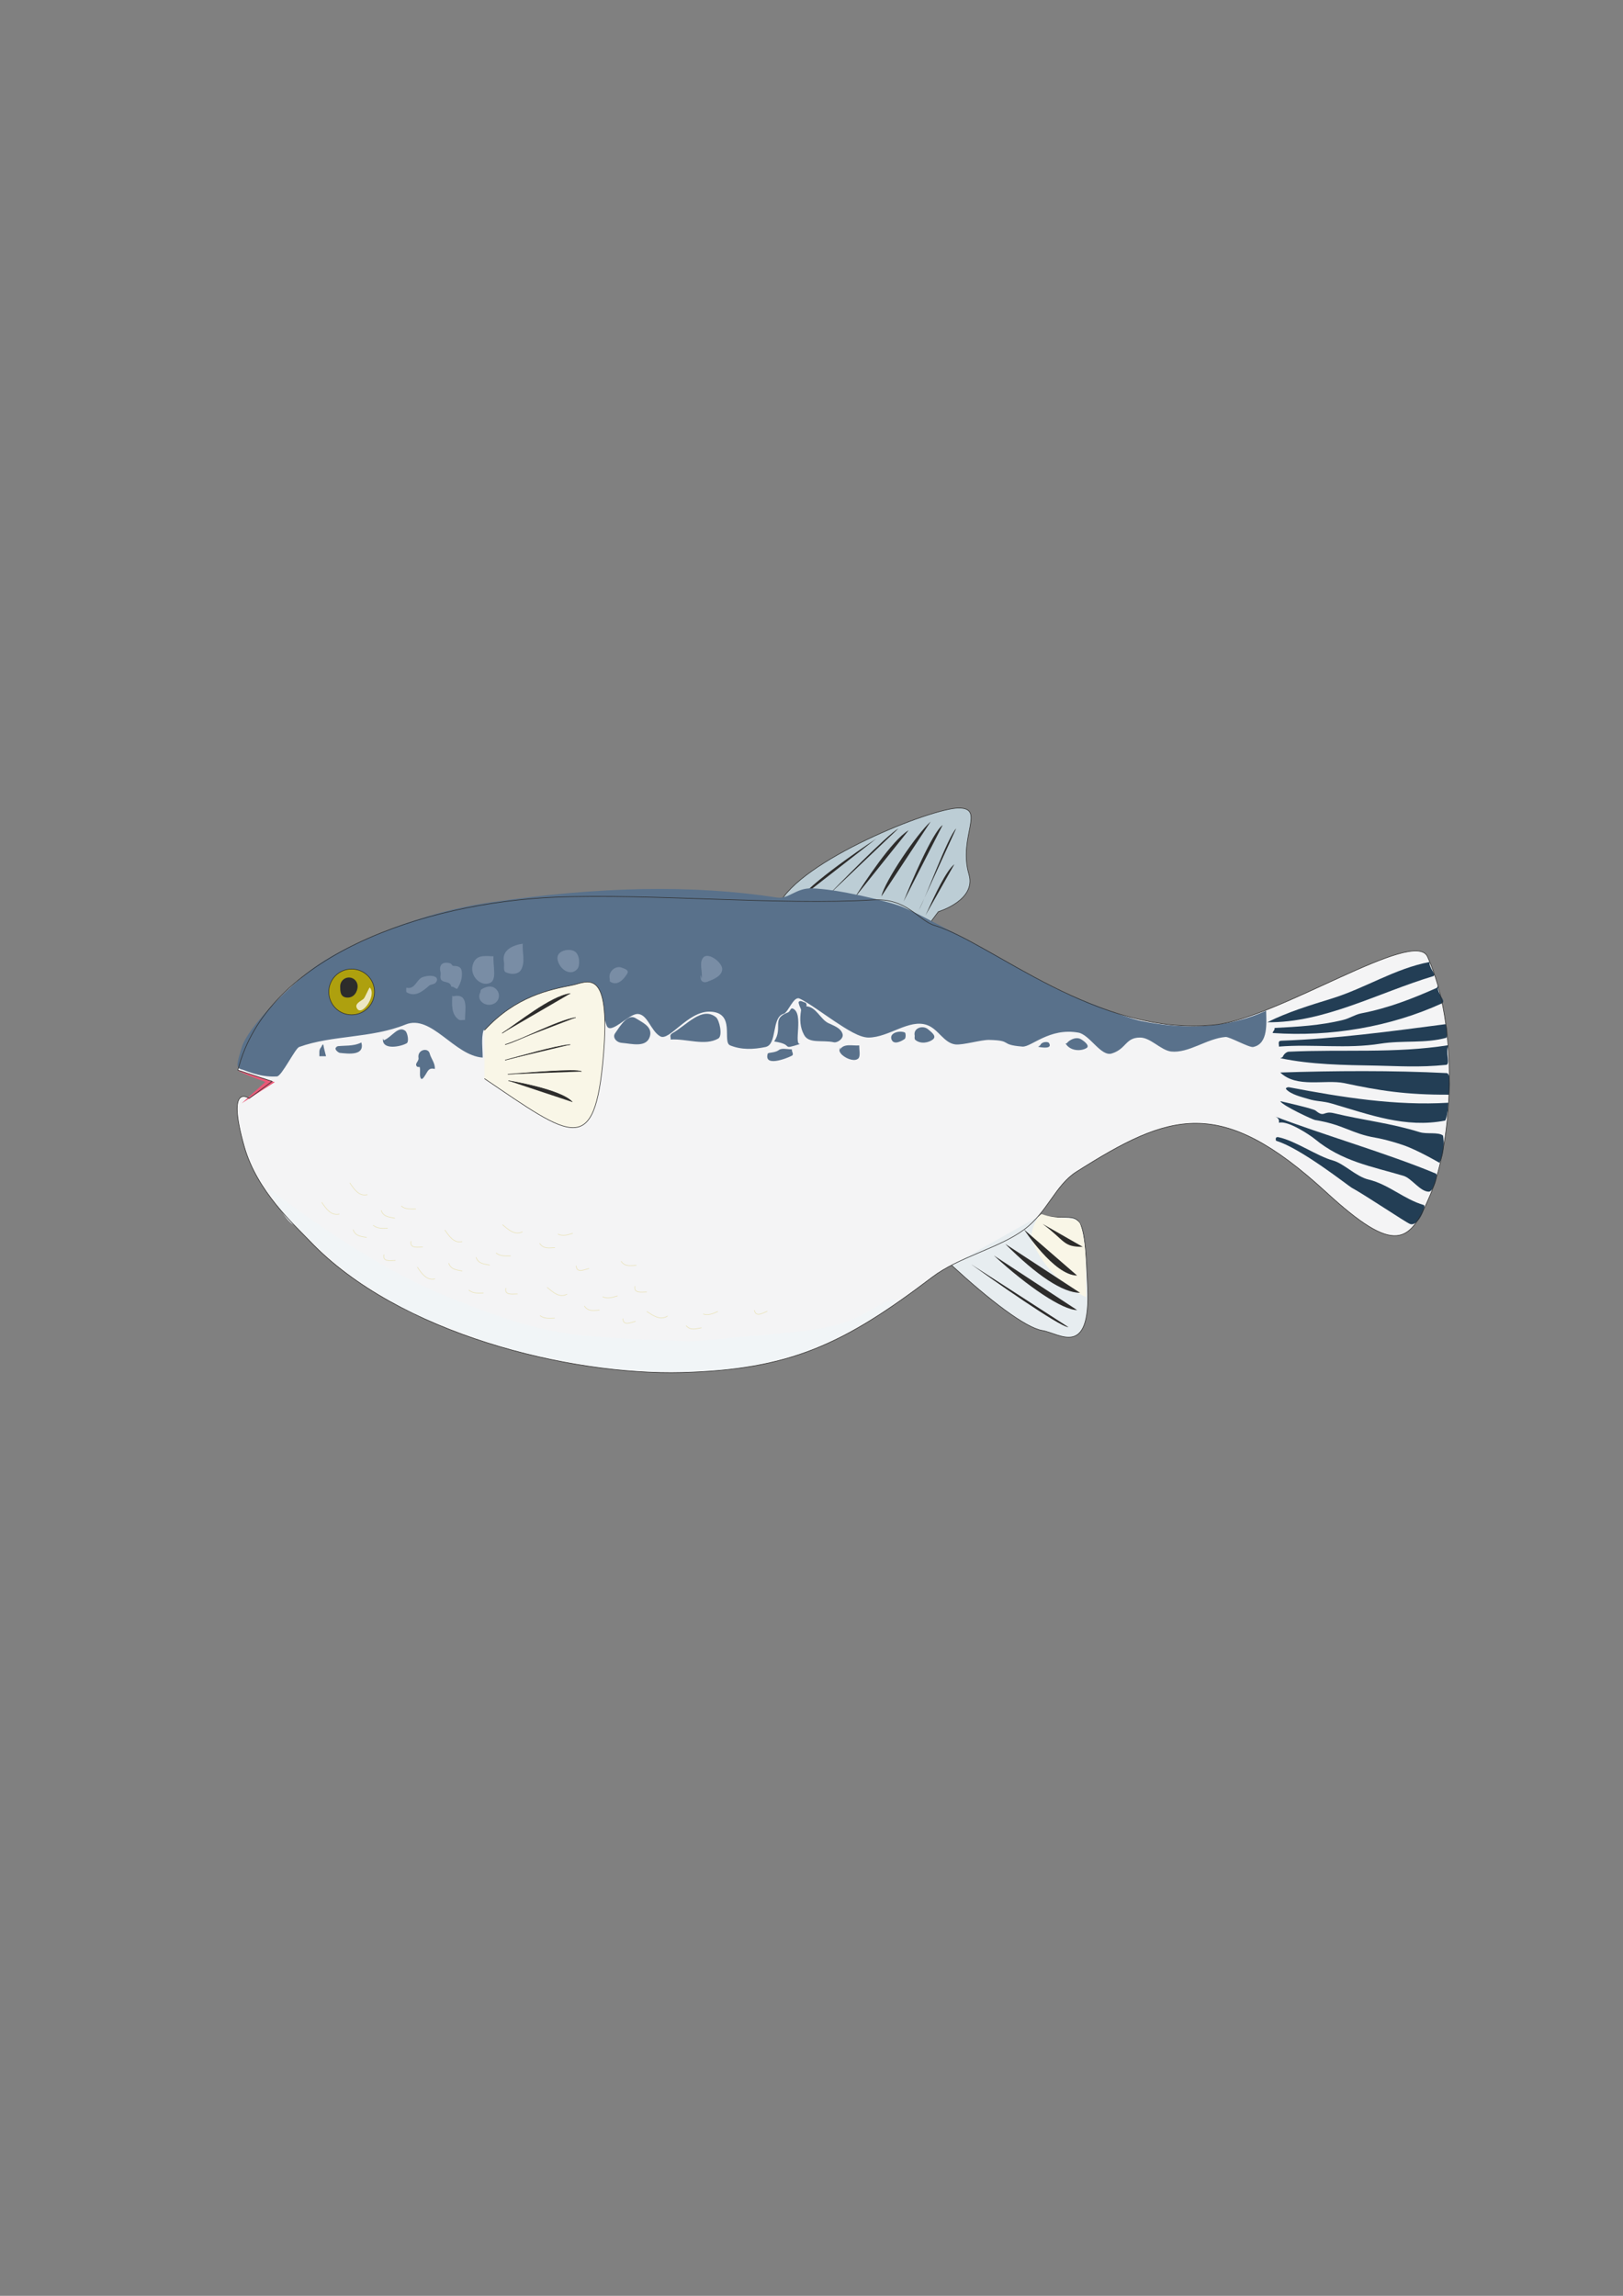
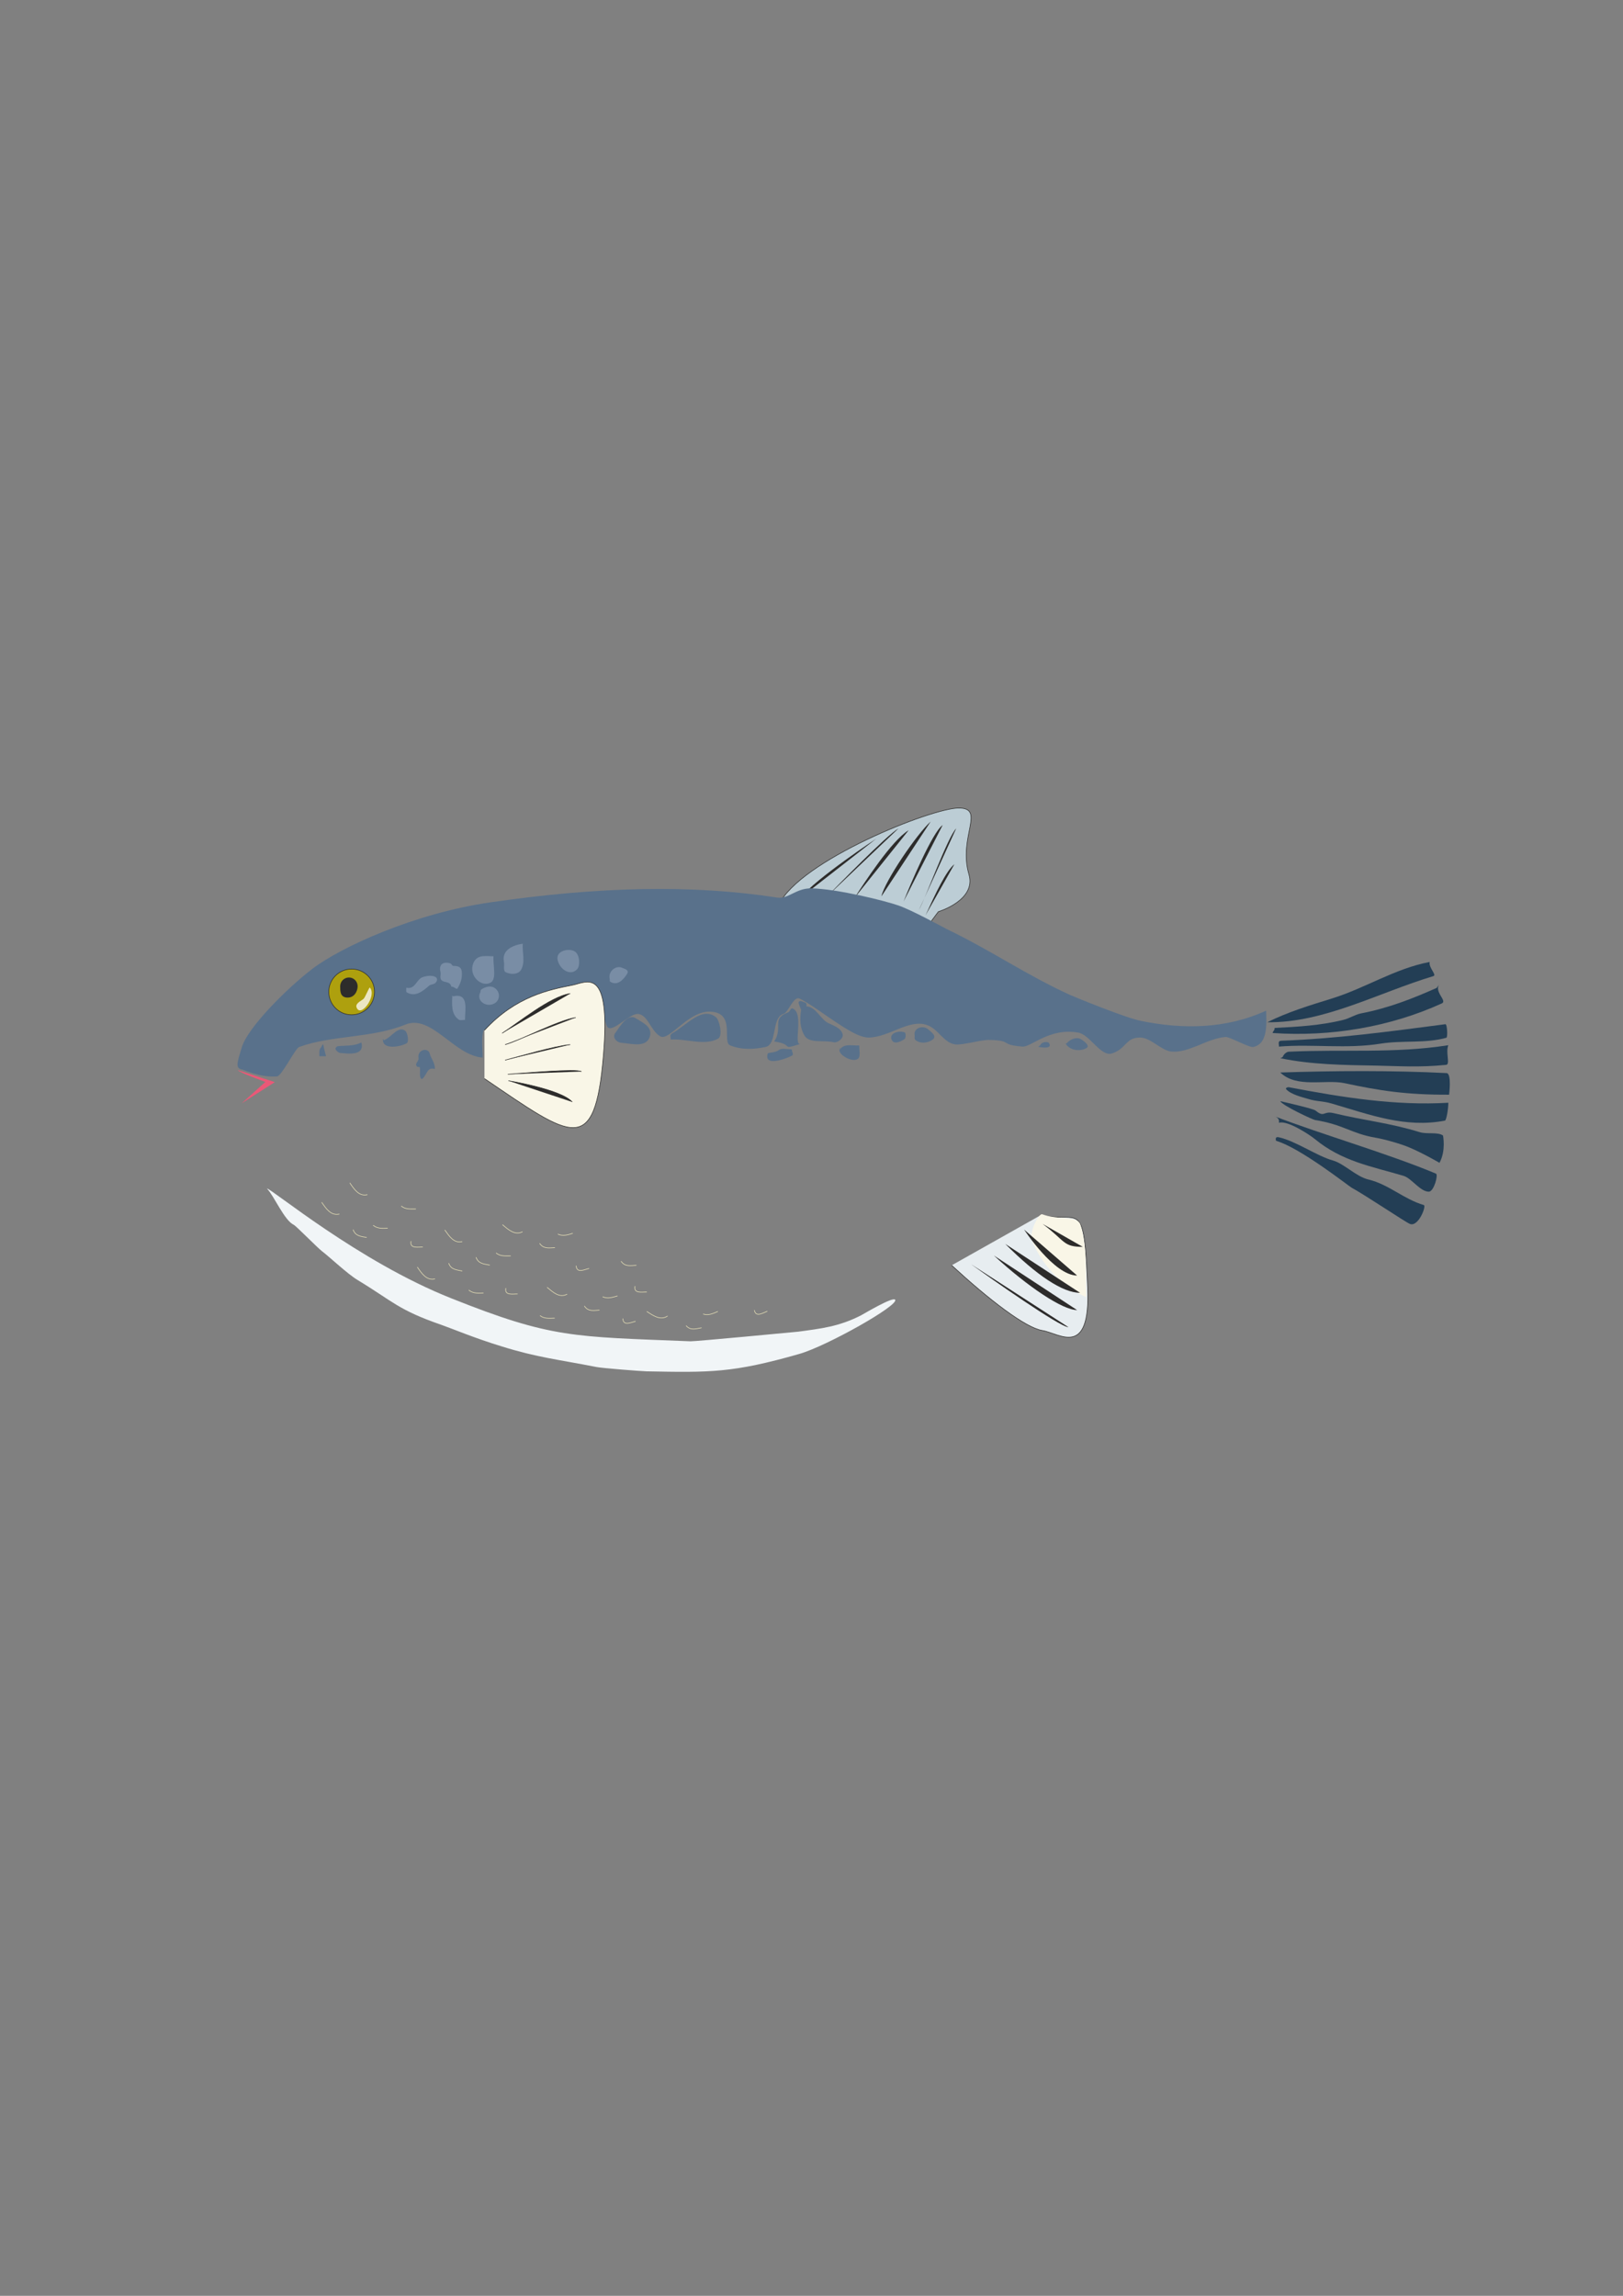
<svg xmlns="http://www.w3.org/2000/svg" height="841.89pt" viewBox="0 0 595.276 841.89" width="595.276pt" version="1.1" id="09777eee-f60f-11ea-adcc-dcc15c148e23">
  <rect x="0" y="0" width="595.276" height="841.89" fill="#808080" stroke="none" />
  <g>
-     <path style="fill:#f4f4f5;" d="M 87.254,392.433 C 97.622,350.889 154.862,331.089 203.678,329.001 238.166,327.561 286.766,332.097 319.958,330.009 332.774,329.145 336.734,337.569 342.782,339.369 363.59,345.633 402.398,380.409 445.67,375.801 468.998,373.281 518.75,340.161 523.574,350.817 535.166,376.161 532.934,418.353 524.654,438.009 517.166,455.721 512.198,460.905 486.206,437.001 447.614,401.577 429.038,407.985 394.766,429.729 387.062,434.625 384.11,444.633 375.614,450.897 366.398,457.737 351.566,460.977 341.918,468.321 309.158,493.233 289.502,502.233 250.118,503.313 209.15,504.393 146.006,489.201 113.534,455.001 107.918,449.097 94.31,436.929 89.63,420.585 82.79,396.609 91.43,402.801 91.43,402.801 L 99.782,396.537 87.254,392.433 Z" />
    <g>
      <g>
        <path style="fill:#bccdd5;" d="M 285.614,331.881 C 293.102,315.681 341.63,296.313 351.638,296.313 361.646,296.313 351.35,306.897 355.382,320.649 358.19,330.153 344.15,334.329 344.15,334.329 L 340.406,339.369 285.614,331.881 Z" />
        <path style="stroke:#2d2c2b;stroke-width:0.216;stroke-miterlimit:10.433;fill:none;" d="M 285.614,331.881 C 293.102,315.681 341.63,296.313 351.638,296.313 361.646,296.313 351.35,306.897 355.382,320.649 358.19,330.153 344.15,334.329 344.15,334.329 L 340.406,339.369" />
      </g>
      <path style="fill:#2d2c2b;" d="M 293.39,329.361 C 299.582,321.873 321.398,307.545 321.398,307.545 L 293.39,329.361 Z" />
      <path style="fill:#2d2c2b;" d="M 302.678,329.361 C 307.07,324.969 325.142,306.321 329.534,303.801 L 302.678,329.361 Z" />
      <path style="fill:#2d2c2b;" d="M 313.334,329.361 C 317.006,323.745 327.014,308.193 333.278,304.449 L 313.334,329.361 Z" />
      <path style="fill:#2d2c2b;" d="M 323.27,328.713 C 324.494,323.097 336.374,305.673 341.342,301.281 L 323.27,328.713 Z" />
      <path style="fill:#2d2c2b;" d="M 331.406,330.585 C 333.854,324.393 342.062,305.025 345.734,302.577 L 331.406,330.585 Z" />
      <path style="fill:#2d2c2b;" d="M 337.022,333.753 C 339.47,329.361 347.606,306.897 350.702,303.801 L 337.022,333.753 Z" />
      <path style="fill:#2d2c2b;" d="M 339.47,335.625 C 343.214,327.489 346.958,319.425 350.054,316.905 L 339.47,335.625 Z" />
    </g>
    <path style="fill:#ea5877;" d="M 87.254,392.433 C 87.542,393.225 97.334,396.753 97.334,396.753 L 88.622,404.601 100.79,396.825 87.254,392.433 Z" />
    <g>
      <path style="fill:#233e55;" d="M 524.366,352.761 C 511.478,355.209 500.894,362.337 488.294,366.225 480.374,368.673 472.31,371.121 464.822,374.865 485.558,375.153 505.43,364.065 525.734,357.945 527.102,357.513 523.934,354.921 524.366,352.761 L 524.366,352.761 Z" />
      <path style="fill:#233e55;" d="M 526.958,362.265 C 518.03,366.225 509.246,369.681 499.166,371.625 497.006,372.057 494.846,373.497 492.686,374.001 484.262,376.089 475.91,376.521 467.486,376.953 467.702,377.817 466.262,378.753 466.982,378.825 488.006,380.265 509.894,376.593 528.83,367.953 530.99,366.945 525.662,363.633 528.038,360.681 L 526.958,362.265 Z" />
      <path style="fill:#233e55;" d="M 470.078,381.633 C 489.878,380.913 509.318,378.321 530.126,375.585 530.774,375.441 531.062,380.337 530.486,380.553 522.71,382.713 514.574,381.417 506.366,382.713 493.838,384.729 481.526,382.785 469.07,383.793 469.214,383.001 468.422,381.633 470.078,381.633 L 470.078,381.633 Z" />
      <path style="fill:#233e55;" d="M 470.51,387.465 C 471.014,386.313 472.094,385.665 472.742,385.665 492.902,384.729 511.334,386.385 531.206,383.289 530.126,385.953 531.998,390.345 530.414,390.489 520.406,391.497 512.99,390.921 505.142,390.777 492.83,390.561 480.878,390.417 469.574,388.041 469.934,387.897 470.438,387.753 470.51,387.465 L 470.51,387.465 Z" />
      <path style="fill:#233e55;" d="M 469.574,393.297 C 489.086,392.649 510.974,392.505 530.558,393.513 532.502,393.585 531.494,401.433 531.494,401.433 515.654,401.505 505.79,399.921 493.046,397.185 485.918,395.745 475.622,399.129 469.574,393.297 L 469.574,393.297 Z" />
      <path style="fill:#233e55;" d="M 472.742,398.697 C 492.47,402.441 511.766,405.537 531.206,404.385 531.206,406.833 530.486,410.793 529.982,410.937 515.438,413.745 502.478,408.777 488.438,404.673 484.982,403.665 483.11,404.025 479.654,402.945 477.494,402.297 473.534,401.361 471.806,399.489 471.23,398.985 472.31,398.625 472.742,398.697 L 472.742,398.697 Z" />
      <path style="fill:#233e55;" d="M 469.574,403.809 C 470.51,404.025 481.742,406.545 482.534,407.265 485.846,410.001 485.27,407.265 489.158,408.201 500.534,410.937 509.534,411.729 520.766,415.185 523.358,415.977 527.462,415.041 529.262,416.409 529.262,416.409 530.414,421.953 527.966,426.417 527.966,426.417 522.062,422.961 516.95,420.801 513.782,419.433 507.59,417.705 504.494,417.201 495.638,415.689 492.758,412.377 482.318,410.721 481.454,410.577 470.294,405.393 469.574,403.809 L 469.574,403.809 Z" />
      <path style="fill:#233e55;" d="M 466.91,409.137 C 484.838,416.049 508.958,422.961 526.67,430.377 527.606,430.737 525.95,436.929 524.078,437.001 520.838,437.001 517.742,432.033 514.718,431.169 503.054,427.713 492.182,425.913 482.174,417.633 480.59,416.337 472.31,410.721 469.07,411.729 469.358,410.073 468.206,409.569 466.91,409.137 L 466.91,409.137 Z" />
      <path style="fill:#233e55;" d="M 469.07,417.057 C 475.118,418.353 483.254,424.041 488.87,425.553 492.974,426.705 497.366,431.457 501.902,432.537 509.39,434.337 514.862,439.737 522.206,441.897 523.286,442.185 520.19,450.105 517.094,448.809 515.582,448.233 500.822,438.297 495.782,435.561 494.702,434.985 476.99,420.945 468.062,418.353 467.99,418.353 467.414,416.625 469.07,417.057 L 469.07,417.057 Z" />
    </g>
    <g>
      <g>
        <path style="fill:#e7edf0;" d="M 349.046,464.001 C 362.582,476.457 376.046,486.897 382.31,487.905 388.502,488.913 399.95,498.273 398.942,472.353 397.862,446.361 396.854,446.361 389.582,446.361 382.31,446.361 382.31,445.281 382.31,445.281 L 349.046,464.001 Z" />
        <path style="stroke:#2d2c2b;stroke-width:0.216;stroke-miterlimit:10.433;fill:none;" d="M 349.046,464.001 C 362.582,476.457 376.046,486.897 382.31,487.905 388.502,488.913 399.95,498.273 398.942,472.353 397.862,446.361 396.854,446.361 389.582,446.361 382.31,446.361 382.31,445.281 382.31,445.281" />
      </g>
      <path style="fill:#f9f6e7;" d="M 377.27,450.609 C 379.358,460.977 388.718,471.633 398.366,475.665 398.078,466.665 398.942,457.737 396.278,449.097 395.198,445.641 388.07,447.513 382.31,445.281 381.014,444.849 377.918,451.041 378.35,453.777 L 377.27,450.609 Z" />
      <g>
        <path style="fill:#2d2c2b;" d="M 356.102,463.569 C 363.446,468.825 388.718,486.681 391.886,486.681 L 356.102,463.569 Z" />
        <path style="fill:#2d2c2b;" d="M 364.526,460.401 C 377.126,471.993 389.798,480.417 395.054,480.417 L 364.526,460.401 Z" />
        <path style="fill:#2d2c2b;" d="M 368.702,456.153 C 380.294,467.745 389.798,474.081 396.134,474.081 L 368.702,456.153 Z" />
        <path style="fill:#2d2c2b;" d="M 375.614,450.897 C 375.614,450.897 386.63,467.745 395.054,467.745 L 375.614,450.897 Z" />
        <path style="fill:#2d2c2b;" d="M 382.382,448.809 C 390.878,455.145 389.798,457.233 397.142,457.233 L 382.382,448.809 Z" />
      </g>
    </g>
    <path style="fill:#59718b;" d="M 87.686,391.785 C 92.654,393.657 96.326,395.025 101.582,394.737 103.31,394.665 108.278,384.441 109.718,383.937 121.814,379.545 136.286,380.769 148.67,375.729 158.246,371.769 166.526,387.105 177.038,387.825 177.038,384.729 176.462,380.769 177.326,377.889 177.398,377.601 211.742,355.425 218.438,362.409 220.382,364.425 221.174,372.777 222.542,376.161 223.91,379.545 230.318,372.129 233.558,371.841 237.518,371.553 238.598,378.105 242.198,380.049 245.51,381.849 252.206,370.977 260.126,370.977 270.134,371.049 264.662,382.137 267.83,383.361 271.934,385.017 276.326,384.873 280.79,383.937 285.182,383.001 282.878,373.065 287.414,371.769 289.07,371.337 291.014,365.289 293.174,366.153 296.054,367.377 302.822,372.345 305.99,374.433 310.67,377.529 315.206,380.481 318.59,380.481 326.078,380.409 333.422,373.569 339.974,375.873 344.15,377.313 346.166,382.497 350.414,383.001 353.294,383.289 359.846,381.273 362.798,381.345 371.726,381.561 366.254,383.073 374.966,383.793 378.206,384.081 384.902,376.737 395.558,378.681 399.734,379.473 403.838,387.609 407.798,386.313 413.126,384.657 412.766,380.481 418.094,380.481 421.91,380.409 425.726,385.089 429.47,385.593 436.022,386.313 442.574,380.841 449.486,380.265 450.926,380.121 458.126,384.225 459.638,383.937 465.254,382.785 464.462,375.081 464.39,370.617 449.414,377.457 433.502,377.457 418.454,374.361 412.838,373.281 394.262,365.649 392.318,364.785 376.118,357.369 363.878,348.729 347.318,340.737 344.798,339.441 334.286,333.681 329.462,332.025 324.71,330.369 307.286,325.977 297.566,325.761 291.878,325.689 289.142,329.793 285.038,329.145 253.79,324.321 219.734,325.113 180.062,330.873 152.198,334.833 124.982,347.289 114.47,355.353 105.182,362.481 90.926,376.737 88.694,384.009 85.958,393.009 86.246,391.929 93.806,392.865 L 87.686,391.785 Z" />
    <g>
      <path style="fill:#f9f6e7;" d="M 177.686,377.817 C 189.134,365.361 201.518,362.913 209.942,361.257 215.126,360.249 224.126,353.841 221.318,387.105 218.15,424.545 209.726,417.273 177.686,395.529 L 177.686,377.817 Z" />
      <path style="stroke:#2d2c2b;stroke-width:0.216;stroke-miterlimit:10.433;fill:none;" d="M 177.686,377.817 C 189.134,365.361 201.518,362.913 209.942,361.257 215.126,360.249 224.126,353.841 221.318,387.105 218.15,424.545 209.726,417.273 177.686,395.529" />
    </g>
    <g>
      <g>
        <path style="fill:#2d2c2b;" d="M 184.166,378.897 C 189.926,375.225 201.878,365.361 209.15,364.353 L 184.166,378.897 Z" />
        <path style="stroke:#2d2c2b;stroke-width:0.216;stroke-miterlimit:10.433;fill:none;" d="M 184.166,378.897 C 189.926,375.225 201.878,365.361 209.15,364.353" />
      </g>
      <g>
        <path style="fill:#2d2c2b;" d="M 185.246,383.073 C 190.934,381.489 204.47,374.217 211.166,373.137 L 185.246,383.073 Z" />
        <path style="stroke:#2d2c2b;stroke-width:0.216;stroke-miterlimit:10.433;fill:none;" d="M 185.246,383.073 C 190.934,381.489 204.47,374.217 211.166,373.137" />
      </g>
      <g>
        <path style="fill:#2d2c2b;" d="M 185.246,388.761 C 191.438,387.177 203.39,383.577 209.15,383.073 L 185.246,388.761 Z" />
        <path style="stroke:#2d2c2b;stroke-width:0.216;stroke-miterlimit:10.433;fill:none;" d="M 185.246,388.761 C 191.438,387.177 203.39,383.577 209.15,383.073" />
      </g>
      <g>
        <path style="fill:#2d2c2b;" d="M 186.254,393.945 C 193.526,393.441 211.166,391.857 213.254,392.937 L 186.254,393.945 Z" />
        <path style="stroke:#2d2c2b;stroke-width:0.216;stroke-miterlimit:10.433;fill:none;" d="M 186.254,393.945 C 193.526,393.441 211.166,391.857 213.254,392.937" />
      </g>
      <g>
        <path style="fill:#2d2c2b;" d="M 186.47,396.321 C 186.47,396.321 205.694,399.417 209.87,404.097 L 186.47,396.321 Z" />
        <path style="stroke:#2d2c2b;stroke-width:0.216;stroke-miterlimit:10.433;fill:none;" d="M 186.47,396.321 C 186.47,396.321 205.694,399.417 209.87,404.097" />
      </g>
      <path style="fill:#2d2c2b;" d="M 186.902,399.273 L 206.918,411.945 186.902,399.273 Z" />
    </g>
    <path style="stroke:#2d2c2b;stroke-width:0.216;stroke-miterlimit:10.433;fill:#aea00e;" d="M 128.942,372.129 C 133.622,372.129 137.366,368.385 137.366,363.705 137.366,359.097 133.622,355.353 128.942,355.353 124.334,355.353 120.59,359.097 120.59,363.705 120.59,368.385 124.334,372.129 128.942,372.129 L 128.942,372.129 Z" />
    <path style="fill:#2d2c2b;" d="M 126.998,365.793 C 129.95,366.153 131.174,363.417 131.174,361.689 131.174,359.889 129.734,358.449 128.006,358.449 126.206,358.449 124.766,359.889 124.766,361.689 124.766,363.417 124.766,365.505 126.998,365.793 L 126.998,365.793 Z" />
    <path style="fill:#ece7c3;" d="M 130.742,369.321 C 132.182,373.641 138.374,365.145 135.638,362.121 135.278,362.265 133.694,366.225 133.406,366.153 133.406,366.585 130.238,367.737 130.742,369.321 L 130.742,369.321 Z" />
    <g>
      <path style="fill:#59718b;" d="M 123.182,383.721 C 126.35,383.289 129.59,383.793 132.542,382.281 133.838,387.177 127.934,386.457 124.622,386.097 124.046,386.025 121.886,384.369 123.902,383.721 123.686,383.721 123.47,383.721 123.182,383.721 L 123.182,383.721 Z" />
      <path style="fill:#59718b;" d="M 140.75,381.489 C 143.63,380.409 146.078,375.945 148.67,378.033 149.462,378.681 150.11,381.993 149.174,382.569 146.942,383.865 139.958,385.233 140.462,380.841 140.534,381.057 140.75,381.489 140.75,381.489 L 140.75,381.489 Z" />
      <path style="fill:#59718b;" d="M 153.494,387.969 C 153.71,389.265 151.766,390.129 153.062,391.209 153.278,391.353 153.926,391.209 153.926,391.281 154.286,392.505 153.782,393.945 154.214,395.169 154.646,396.393 155.51,394.953 155.654,394.737 156.878,393.081 157.022,391.353 159.47,392.001 159.686,389.913 158.102,388.257 157.598,386.313 157.022,384.009 152.99,384.873 153.494,387.969 L 153.494,387.969 Z" />
      <path style="fill:#59718b;" d="M 117.782,384.009 C 118.07,383.721 117.998,383.145 118.574,383.001 118.79,384.441 119.222,385.881 119.582,387.321 118.79,387.321 117.926,387.321 117.134,387.321 117.206,386.169 116.846,385.089 117.782,384.009 L 117.782,384.009 Z" />
    </g>
    <g>
      <path style="fill:#59718b;" d="M 246.59,378.897 C 251.918,375.873 257.462,368.961 262.574,372.993 263.87,374.001 265.166,379.833 263.438,380.841 258.542,383.649 251.918,380.841 245.942,381.201 246.23,380.553 245.294,379.617 246.59,378.897 L 246.59,378.897 Z" />
      <path style="fill:#59718b;" d="M 288.998,371.265 C 282.734,373.569 287.342,376.737 283.958,381.921 291.734,383.073 285.83,385.233 293.606,382.785 290.798,383.649 295.046,371.481 290.726,369.825 289.934,369.537 289.862,370.905 288.998,371.265 L 288.998,371.265 Z" />
      <path style="fill:#59718b;" d="M 293.174,368.673 C 293.39,369.321 293.822,370.041 293.822,370.401 293.246,373.857 293.462,376.881 294.902,379.473 296.63,382.857 301.67,381.273 305.846,382.209 307.07,382.497 309.59,380.841 309.014,379.113 308.366,376.953 305.846,376.161 303.758,375.153 300.878,373.713 299.294,369.177 295.766,369.033 295.982,368.457 295.694,367.809 295.406,367.665 294.614,367.521 293.678,366.729 293.03,367.305 292.742,367.521 293.03,368.169 293.174,368.673 L 293.174,368.673 Z" />
      <path style="fill:#59718b;" d="M 326.942,381.057 C 326.222,378.681 329.966,377.817 331.838,378.609 332.27,378.753 332.27,380.625 331.838,380.985 330.398,381.993 327.662,383.289 326.942,381.057 L 326.942,381.057 Z" />
      <path style="fill:#59718b;" d="M 307.934,385.161 C 309.302,382.425 312.614,383.577 315.134,383.361 315.134,385.017 315.638,387.249 314.846,388.113 313.622,389.337 310.958,388.401 309.59,387.393 308.798,386.889 307.07,385.377 308.294,384.081 L 307.934,385.161 Z" />
      <path style="fill:#59718b;" d="M 281.582,386.385 C 281.726,385.881 284.174,386.169 285.614,385.089 286.694,384.225 288.71,384.801 290.438,384.801 290.294,385.665 291.374,386.673 290.366,387.177 287.918,388.401 280.142,391.209 281.582,386.385 L 281.582,386.385 Z" />
      <path style="fill:#59718b;" d="M 381.662,383.073 C 382.238,381.921 384.47,381.921 384.758,382.497 386.054,384.657 382.454,384.225 380.798,383.865 380.582,383.865 381.446,383.577 381.662,383.073 L 381.662,383.073 Z" />
      <path style="fill:#59718b;" d="M 391.886,381.921 C 393.326,380.769 395.126,380.337 396.422,381.057 397.862,381.921 399.878,383.577 398.438,384.369 396.494,385.521 392.534,385.521 390.806,382.641 391.382,382.713 391.526,382.209 391.886,381.921 L 391.886,381.921 Z" />
      <path style="fill:#59718b;" d="M 335.582,380.121 C 334.574,377.097 338.39,375.729 340.406,377.457 341.774,378.609 343.646,379.977 342.134,381.201 340.55,382.425 337.598,382.929 335.726,381.345 335.222,380.985 335.582,379.617 335.582,378.681 L 335.582,380.121 Z" />
      <path style="fill:#59718b;" d="M 225.566,378.969 C 227.51,376.161 230.318,371.409 233.342,373.497 235.43,374.865 239.174,376.377 238.454,379.689 237.374,384.441 231.758,382.713 228.014,382.425 225.926,382.209 224.63,380.337 225.566,378.969 L 225.566,378.969 Z" />
    </g>
    <g>
      <path style="fill:#798da5;" d="M 161.558,356.433 C 161.774,357.369 161.27,358.521 161.774,359.241 162.638,360.537 165.23,359.673 165.518,361.833 166.526,361.617 167.462,363.129 167.822,362.409 168.974,360.537 169.694,358.377 169.334,356.073 169.118,354.489 167.822,354.201 166.238,354.201 165.878,354.201 165.59,353.409 165.158,353.265 162.71,352.545 160.838,353.481 161.558,356.433 L 161.558,356.433 Z" />
      <path style="fill:#798da5;" d="M 173.582,353.265 C 171.782,357.729 176.462,362.121 179.846,360.393 182.294,359.169 180.782,354.201 180.998,350.673 177.758,350.601 174.878,350.025 173.582,353.265 L 173.582,353.265 Z" />
      <path style="fill:#798da5;" d="M 158.39,357.873 C 157.094,357.729 155.87,358.017 154.862,358.377 152.63,359.385 152.198,362.985 149.03,362.193 149.03,362.769 148.886,363.633 149.102,363.849 152.198,365.793 154.934,363.633 157.526,361.329 157.814,361.113 159.254,360.897 159.614,360.537 160.838,359.385 160.406,358.017 158.39,357.873 L 158.39,357.873 Z" />
      <path style="fill:#798da5;" d="M 166.238,365.361 C 172.142,363.993 170.486,370.473 170.558,374.001 169.766,374.001 168.686,374.289 168.182,373.857 165.374,371.769 165.806,368.241 165.878,365.073 166.022,365.217 166.166,365.361 166.238,365.361 L 166.238,365.361 Z" />
      <path style="fill:#798da5;" d="M 176.318,366.153 C 176.318,364.929 175.958,363.201 176.534,362.841 178.118,361.761 180.926,360.897 182.51,363.417 183.518,365.073 182.942,367.377 180.926,368.169 178.046,369.393 174.374,366.801 176.318,363.633 L 176.318,366.153 Z" />
      <path style="fill:#798da5;" d="M 184.814,352.545 C 184.022,348.369 188.198,346.569 191.726,346.065 191.51,349.233 192.734,352.689 191.15,355.569 190.07,357.513 187.118,357.369 185.462,356.505 184.454,356.001 185.102,353.985 184.814,352.545 L 184.814,352.545 Z" />
      <path style="fill:#798da5;" d="M 223.622,358.953 C 222.974,356.073 226.07,353.841 228.23,354.921 228.878,355.209 230.894,355.641 230.03,357.081 228.734,359.169 226.43,361.761 223.766,359.961 223.55,359.817 223.694,359.313 223.622,358.953 L 223.622,358.953 Z" />
-       <path style="fill:#798da5;" d="M 257.39,358.953 C 257.75,356.217 256.238,352.905 258.038,351.033 259.982,349.089 265.238,353.193 264.878,355.641 264.59,357.945 261.854,359.097 259.55,359.961 257.606,360.753 256.598,359.313 257.03,357.513 L 257.39,358.953 Z" />
+       <path style="fill:#798da5;" d="M 257.39,358.953 L 257.39,358.953 Z" />
      <path style="fill:#798da5;" d="M 204.542,352.113 C 203.678,348.513 208.862,347.577 210.878,348.945 212.678,350.169 212.822,354.057 211.742,355.353 209.294,358.089 205.406,355.641 204.542,352.113 L 204.542,352.113 Z" />
    </g>
    <path style="fill:#f1f5f7;" d="M 97.91,435.849 C 99.566,435.849 131.534,462.633 165.518,476.097 202.31,490.785 210.086,490.137 253.286,491.865 254.87,491.937 291.302,488.481 292.742,488.337 301.31,487.185 307.718,486.465 315.782,482.361 317.222,481.569 327.374,475.521 328.31,476.601 329.894,478.617 303.254,493.593 293.246,496.473 268.622,503.529 260.342,503.313 237.158,502.881 234.854,502.809 220.958,501.729 218.798,501.297 204.83,498.561 196.91,497.769 184.022,493.737 174.302,490.785 165.734,487.185 161.846,485.817 146.006,480.345 144.134,477.249 131.174,469.401 127.358,467.097 121.022,461.049 117.998,458.745 116.486,457.593 108.638,449.601 107.774,449.169 104.246,447.513 100.574,438.585 97.91,435.849 L 97.91,435.849 Z" />
-     <path style="stroke:#2d2c2b;stroke-width:0.216;stroke-miterlimit:10.433;fill:none;" d="M 87.254,392.433 C 97.622,350.889 154.862,331.089 203.678,329.001 238.166,327.561 286.766,332.097 319.958,330.009 332.774,329.145 336.734,337.569 342.782,339.369 363.59,345.633 402.398,380.409 445.67,375.801 468.998,373.281 518.75,340.161 523.574,350.817 535.166,376.161 532.934,418.353 524.654,438.009 517.166,455.721 512.198,460.905 486.206,437.001 447.614,401.577 429.038,407.985 394.766,429.729 387.062,434.625 384.11,444.633 375.614,450.897 366.398,457.737 351.566,460.977 341.918,468.321 309.158,493.233 289.502,502.233 250.118,503.313 209.15,504.393 146.006,489.201 113.534,455.001 107.918,449.097 94.31,436.929 89.63,420.585 82.79,396.609 91.43,402.801 91.43,402.801 L 99.782,396.537 87.254,392.433 Z" />
    <g>
      <path style="stroke:#e9e2b7;stroke-width:0.216;stroke-miterlimit:10.433;fill:none;" d="M 117.998,440.889 C 119.582,443.193 121.382,445.929 124.478,445.209" />
      <path style="stroke:#e9e2b7;stroke-width:0.216;stroke-miterlimit:10.433;fill:none;" d="M 129.518,450.897 C 130.31,453.345 132.542,453.417 134.486,453.777" />
-       <path style="stroke:#e9e2b7;stroke-width:0.216;stroke-miterlimit:10.433;fill:none;" d="M 140.822,460.041 C 140.174,462.921 143.414,462.201 145.07,462.201" />
      <path style="stroke:#e9e2b7;stroke-width:0.216;stroke-miterlimit:10.433;fill:none;" d="M 136.862,449.313 C 138.446,450.609 140.246,450.465 142.19,450.393" />
      <path style="stroke:#e9e2b7;stroke-width:0.216;stroke-miterlimit:10.433;fill:none;" d="M 128.294,433.761 C 129.878,436.065 131.678,438.873 134.774,438.081" />
-       <path style="stroke:#e9e2b7;stroke-width:0.216;stroke-miterlimit:10.433;fill:none;" d="M 139.814,443.841 C 140.606,446.289 142.838,446.289 144.854,446.721" />
      <path style="stroke:#e9e2b7;stroke-width:0.216;stroke-miterlimit:10.433;fill:none;" d="M 150.758,455.145 C 150.182,458.025 153.422,457.233 155.078,457.305" />
      <path style="stroke:#e9e2b7;stroke-width:0.216;stroke-miterlimit:10.433;fill:none;" d="M 147.158,442.257 C 148.742,443.553 150.542,443.337 152.558,443.337" />
      <path style="stroke:#e9e2b7;stroke-width:0.216;stroke-miterlimit:10.433;fill:none;" d="M 153.062,464.649 C 154.646,466.953 156.446,469.689 159.542,468.969" />
      <path style="stroke:#e9e2b7;stroke-width:0.216;stroke-miterlimit:10.433;fill:none;" d="M 164.582,463.209 C 165.374,465.657 167.606,465.657 169.55,466.089" />
      <path style="stroke:#e9e2b7;stroke-width:0.216;stroke-miterlimit:10.433;fill:none;" d="M 232.91,471.633 C 232.334,474.513 235.574,473.721 237.23,473.793" />
      <path style="stroke:#e9e2b7;stroke-width:0.216;stroke-miterlimit:10.433;fill:none;" d="M 171.926,473.073 C 173.51,474.369 175.31,474.225 177.326,474.153" />
      <path style="stroke:#e9e2b7;stroke-width:0.216;stroke-miterlimit:10.433;fill:none;" d="M 163.142,451.041 C 164.726,453.273 166.526,456.081 169.55,455.289" />
      <path style="stroke:#e9e2b7;stroke-width:0.216;stroke-miterlimit:10.433;fill:none;" d="M 174.59,461.049 C 175.454,463.497 177.614,463.497 179.63,463.929" />
      <path style="stroke:#e9e2b7;stroke-width:0.216;stroke-miterlimit:10.433;fill:none;" d="M 185.534,472.353 C 184.958,475.233 188.198,474.441 189.854,474.513" />
      <path style="stroke:#e9e2b7;stroke-width:0.216;stroke-miterlimit:10.433;fill:none;" d="M 181.934,459.465 C 183.518,460.761 185.318,460.545 187.334,460.545" />
      <path style="stroke:#e9e2b7;stroke-width:0.216;stroke-miterlimit:10.433;fill:none;" d="M 200.654,472.065 C 202.814,473.865 205.19,476.097 207.998,474.585" />
      <path style="stroke:#e9e2b7;stroke-width:0.216;stroke-miterlimit:10.433;fill:none;" d="M 214.334,478.905 C 215.702,481.065 217.862,480.561 219.878,480.417" />
      <path style="stroke:#e9e2b7;stroke-width:0.216;stroke-miterlimit:10.433;fill:none;" d="M 228.446,483.513 C 228.59,486.465 231.542,484.881 233.126,484.521" />
      <path style="stroke:#e9e2b7;stroke-width:0.216;stroke-miterlimit:10.433;fill:none;" d="M 221.03,475.521 C 222.902,476.385 224.558,475.737 226.502,475.233" />
      <path style="stroke:#e9e2b7;stroke-width:0.216;stroke-miterlimit:10.433;fill:none;" d="M 184.31,449.097 C 186.398,450.897 188.846,453.129 191.654,451.689" />
      <path style="stroke:#e9e2b7;stroke-width:0.216;stroke-miterlimit:10.433;fill:none;" d="M 197.918,455.937 C 199.358,458.097 201.446,457.593 203.534,457.521" />
      <path style="stroke:#e9e2b7;stroke-width:0.216;stroke-miterlimit:10.433;fill:none;" d="M 211.31,464.145 C 211.526,467.097 214.406,465.513 216.062,465.153" />
      <path style="stroke:#e9e2b7;stroke-width:0.216;stroke-miterlimit:10.433;fill:none;" d="M 204.614,452.553 C 206.486,453.417 208.214,452.841 210.086,452.265" />
      <path style="stroke:#e9e2b7;stroke-width:0.216;stroke-miterlimit:10.433;fill:none;" d="M 237.23,480.921 C 239.534,482.433 242.27,484.377 244.862,482.577" />
      <path style="stroke:#e9e2b7;stroke-width:0.216;stroke-miterlimit:10.433;fill:none;" d="M 251.63,486.105 C 253.286,488.049 255.302,487.257 257.318,486.897" />
      <path style="stroke:#e9e2b7;stroke-width:0.216;stroke-miterlimit:10.433;fill:none;" d="M 276.686,480.417 C 277.19,483.297 279.926,481.353 281.438,480.849" />
      <path style="stroke:#e9e2b7;stroke-width:0.216;stroke-miterlimit:10.433;fill:none;" d="M 257.894,481.857 C 259.838,482.505 261.422,481.713 263.294,480.921" />
      <path style="stroke:#e9e2b7;stroke-width:0.216;stroke-miterlimit:10.433;fill:none;" d="M 227.798,462.489 C 229.238,464.649 231.326,464.073 233.414,464.001" />
      <path style="stroke:#e9e2b7;stroke-width:0.216;stroke-miterlimit:10.433;fill:none;" d="M 198.062,482.433 C 199.646,483.657 201.446,483.441 203.462,483.369" />
    </g>
  </g>
</svg>